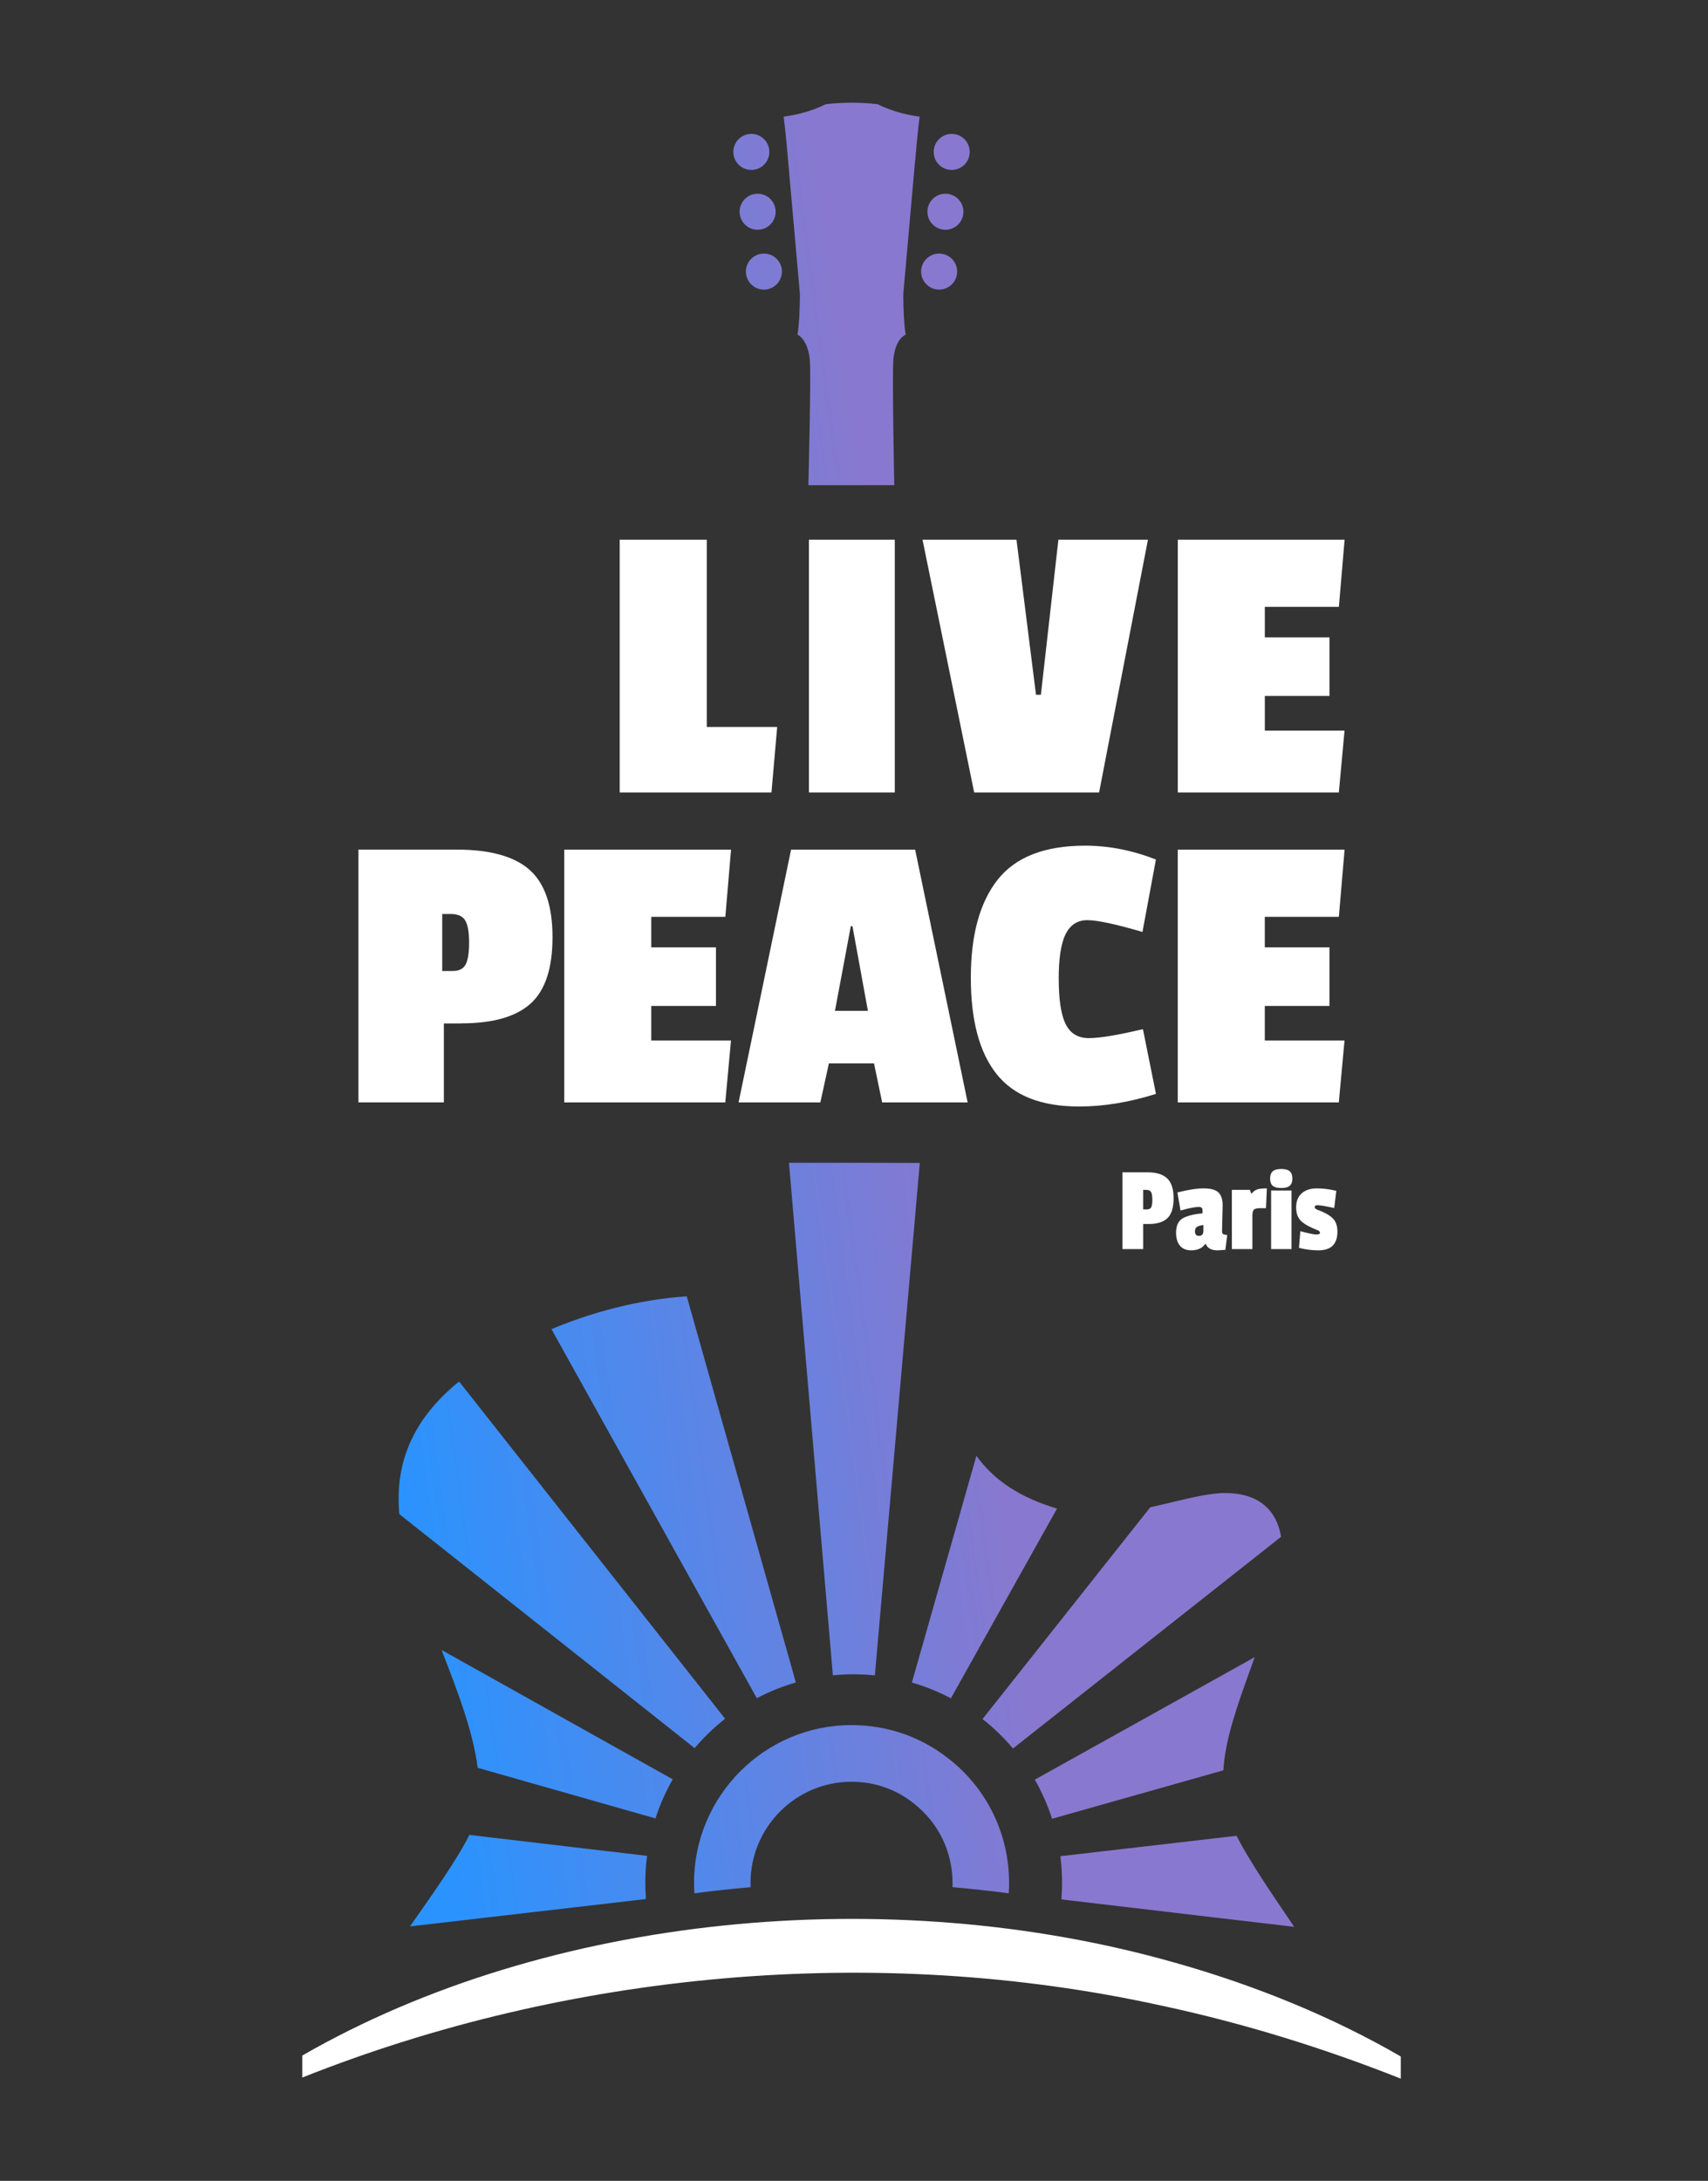
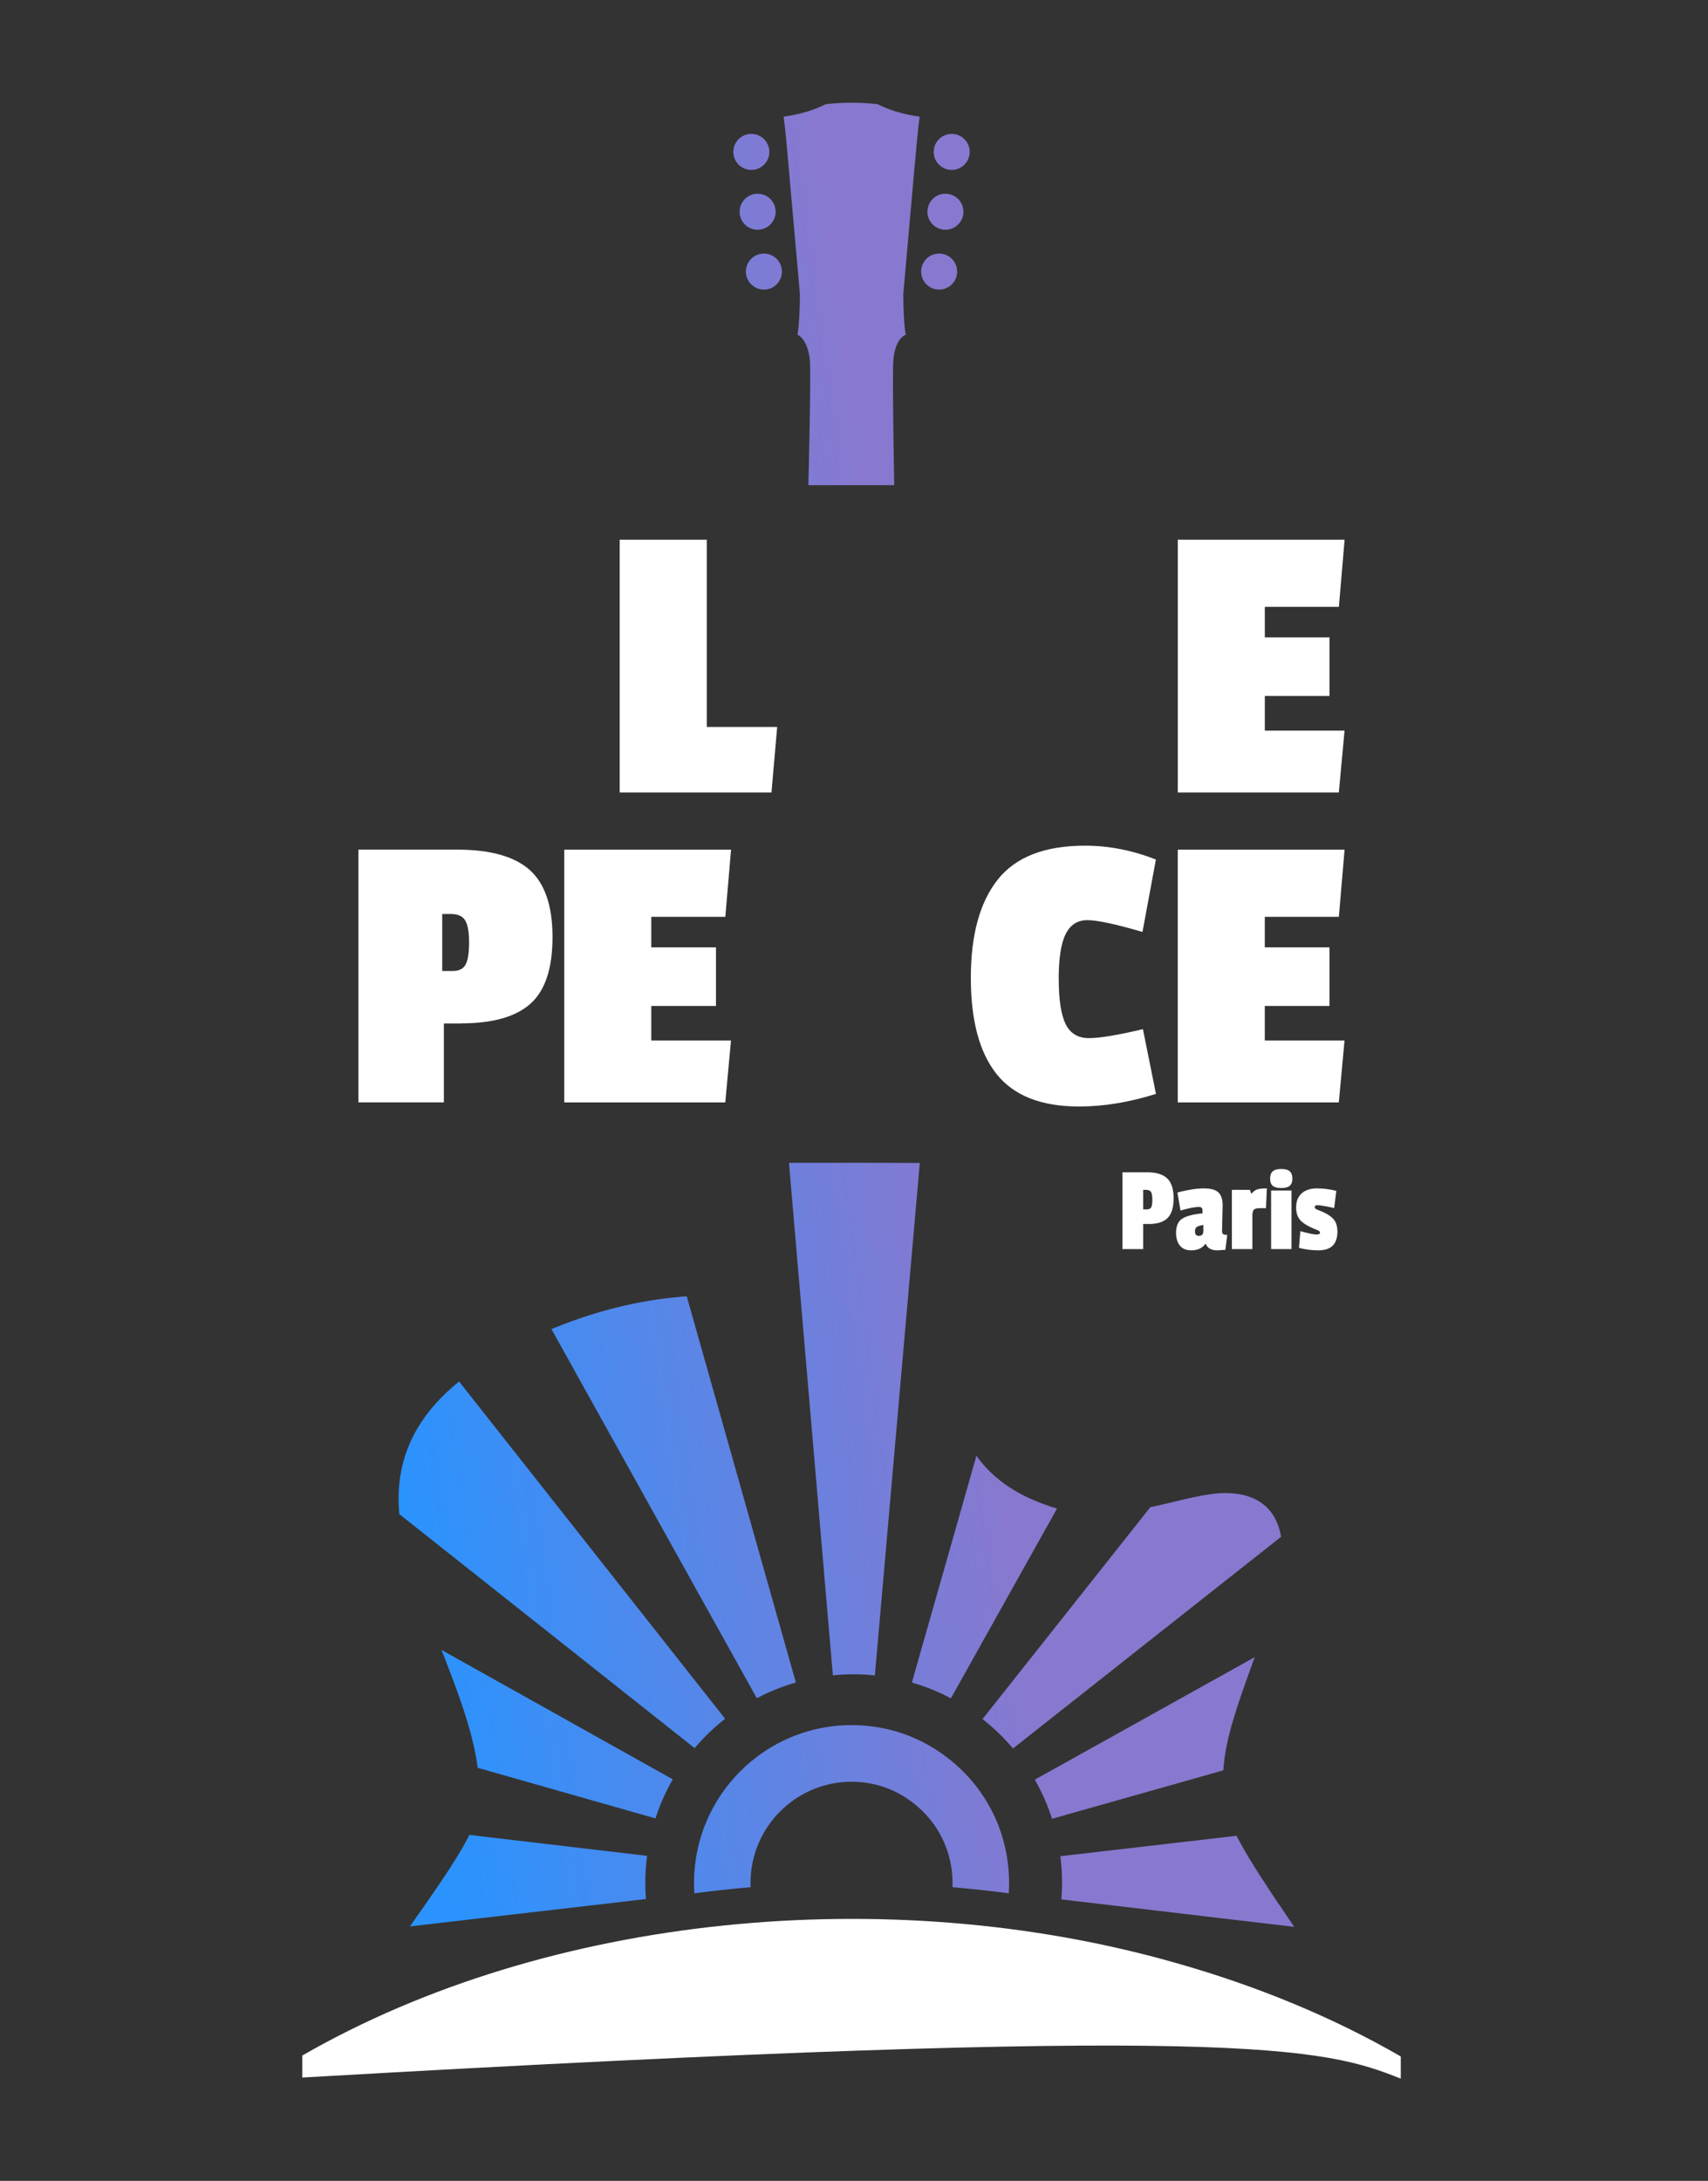
<svg xmlns="http://www.w3.org/2000/svg" width="152" height="194" viewBox="0 0 152 194" fill="none">
  <rect x="0" y="0" width="152" height="194" fill="#333333" stroke="none" />
-   <path d="M104.586 174.6C79.134 167.349 48.791 170.259 26.902 182.852V184.81C50.458 175.432 77.883 172.798 103.404 178.42C110.695 179.984 117.785 182.184 124.66 184.906V182.935C118.582 179.421 111.767 176.626 104.59 174.6H104.586Z" fill="white" />
+   <path d="M104.586 174.6C79.134 167.349 48.791 170.259 26.902 182.852V184.81C110.695 179.984 117.785 182.184 124.66 184.906V182.935C118.582 179.421 111.767 176.626 104.59 174.6H104.586Z" fill="white" />
  <path fill-rule="evenodd" clip-rule="evenodd" d="M81.841 10.377C81.841 10.377 81.649 11.797 81.433 14.44L81.424 14.444L80.385 26.174C80.394 27.616 80.453 28.876 80.6 29.774C80.6 29.774 79.702 30.053 79.51 31.926C79.382 33.136 79.583 43.161 79.583 43.161H71.939C71.939 43.161 72.2 33.058 72.062 31.926C71.838 30.094 70.972 29.774 70.972 29.774C71.119 28.876 71.179 27.621 71.188 26.174L70.148 14.44C69.933 11.801 69.74 10.377 69.74 10.377C72.067 10.066 73.464 9.273 73.464 9.273C73.464 9.273 74.394 9.136 75.791 9.136C77.188 9.136 78.117 9.273 78.117 9.273C78.117 9.273 79.514 10.066 81.841 10.377ZM81.855 103.449L77.857 149.04C77.238 148.971 76.611 148.939 75.974 148.939C75.338 148.939 74.728 148.971 74.119 149.031L70.213 103.436H76.034L81.855 103.449ZM67.35 151.064C68.449 150.487 69.613 150.015 70.826 149.667L66.778 135.345L61.117 115.316C57.883 115.536 53.733 116.292 49.075 118.234L60.127 138.093L67.35 151.064ZM64.529 152.892C63.539 153.67 62.628 154.545 61.817 155.507L50.266 146.356L35.536 134.69C35.097 129.9 36.934 126.075 40.854 122.892L55.359 141.272L64.529 152.892ZM58.332 161.759C58.726 160.54 59.243 159.377 59.871 158.282L47.074 151.124L39.292 146.773C40.749 150.496 42.104 154.05 42.508 157.257L44.312 157.769L58.332 161.759ZM84.418 156.443C81.942 154.489 78.957 153.457 75.779 153.457C68.048 153.457 61.762 159.758 61.762 167.497C61.762 167.807 61.771 168.118 61.794 168.424C62.624 168.314 63.458 168.209 64.292 168.122C65.126 168.031 65.96 167.949 66.799 167.88C66.799 167.817 66.797 167.754 66.795 167.691C66.792 167.628 66.79 167.565 66.79 167.502C66.79 162.538 70.824 158.498 75.779 158.498C77.817 158.498 79.722 159.155 81.309 160.415C83.51 162.132 84.769 164.716 84.769 167.502V167.876C85.603 167.949 86.437 168.027 87.271 168.122C88.106 168.205 88.94 168.31 89.769 168.424C89.792 168.118 89.801 167.807 89.801 167.497C89.801 163.146 87.837 159.11 84.422 156.443H84.418ZM57.429 167.479C57.429 167.969 57.448 168.455 57.484 168.931L43.181 170.589L36.485 171.363C38.724 168.185 40.584 165.519 41.647 163.476L41.678 163.414C41.71 163.351 41.742 163.286 41.77 163.224L43.19 163.394L57.585 165.089C57.48 165.872 57.429 166.669 57.429 167.479ZM91.872 138.121L94.066 134.2C90.782 133.206 88.487 131.718 86.893 129.501L85.226 135.364L81.15 149.672C82.364 150.02 83.527 150.492 84.622 151.078L91.872 138.121ZM114.008 136.706L101.719 146.406L90.15 155.539C89.339 154.577 88.428 153.693 87.438 152.919L96.635 141.313L102.365 134.081C103.03 133.936 103.682 133.78 104.316 133.629L104.316 133.629L104.317 133.629L104.317 133.629L104.317 133.628L104.317 133.628L104.317 133.628L104.317 133.628L104.317 133.628L104.317 133.628C106.129 133.195 107.785 132.799 109.111 132.812C112.015 132.845 113.604 134.315 114.008 136.706ZM111.325 148.341C111.435 148.036 111.546 147.727 111.658 147.414L104.902 151.179L92.092 158.31C92.715 159.405 93.232 160.568 93.626 161.791L107.646 157.829L108.869 157.481C109.041 154.696 110.091 151.776 111.325 148.341ZM115.175 171.404L108.754 170.649L94.455 168.963C94.496 168.473 94.514 167.979 94.514 167.479C94.514 166.682 94.464 165.895 94.363 165.121L108.763 163.453L110.046 163.307C110.073 163.362 110.105 163.421 110.133 163.476C111.195 165.528 113 168.208 115.175 171.404ZM66.864 15.117C67.749 15.117 68.467 14.4 68.467 13.514C68.467 12.629 67.749 11.911 66.864 11.911C65.979 11.911 65.261 12.629 65.261 13.514C65.261 14.4 65.979 15.117 66.864 15.117ZM69.026 18.836C69.026 19.722 68.308 20.439 67.423 20.439C66.537 20.439 65.82 19.722 65.82 18.836C65.82 17.951 66.537 17.233 67.423 17.233C68.308 17.233 69.026 17.951 69.026 18.836ZM67.982 25.762C68.867 25.762 69.585 25.044 69.585 24.159C69.585 23.273 68.867 22.555 67.982 22.555C67.096 22.555 66.379 23.273 66.379 24.159C66.379 25.044 67.096 25.762 67.982 25.762ZM85.18 24.159C85.18 25.044 84.462 25.762 83.577 25.762C82.692 25.762 81.974 25.044 81.974 24.159C81.974 23.273 82.692 22.555 83.577 22.555C84.462 22.555 85.18 23.273 85.18 24.159ZM84.136 20.439C85.021 20.439 85.739 19.722 85.739 18.836C85.739 17.951 85.021 17.233 84.136 17.233C83.25 17.233 82.533 17.951 82.533 18.836C82.533 19.722 83.25 20.439 84.136 20.439ZM86.297 13.514C86.297 14.4 85.58 15.117 84.694 15.117C83.809 15.117 83.091 14.4 83.091 13.514C83.091 12.629 83.809 11.911 84.694 11.911C85.58 11.911 86.297 12.629 86.297 13.514Z" fill="url(#paint0_linear_135_21716)" />
  <path d="M68.651 70.496H55.148V48.012H62.898V64.665H69.164L68.655 70.496H68.651Z" fill="white" />
-   <path d="M79.629 70.496H71.989V48.012H79.629V70.496Z" fill="white" />
-   <path d="M102.159 48.012L97.812 70.496H86.696L82.098 48.012H90.461L92.197 61.807H92.632L94.189 48.012H102.154H102.159Z" fill="white" />
  <path d="M119.151 70.496H104.815V48.012H119.66L119.151 53.984H112.56V56.7H118.318V61.912H112.56V64.99H119.655L119.147 70.496H119.151Z" fill="white" />
  <path d="M41.059 91.042H39.501V98.063H31.898V75.579H40.66C43.628 75.579 45.79 76.184 47.141 77.389C48.492 78.598 49.17 80.585 49.17 83.361C49.17 86.137 48.52 88.111 47.214 89.279C45.909 90.451 43.857 91.033 41.059 91.033V91.042ZM41.439 85.793C41.645 85.408 41.746 84.753 41.746 83.837C41.746 82.921 41.631 82.271 41.402 81.882C41.173 81.497 40.743 81.305 40.115 81.305H39.355V86.375H40.298C40.852 86.375 41.233 86.182 41.439 85.798V85.793Z" fill="white" />
  <path d="M64.55 98.068H50.214V75.584H65.058L64.55 81.556H57.959V84.272H63.716V89.485H57.959V92.562H65.053L64.545 98.068H64.55Z" fill="white" />
-   <path d="M86.109 98.068H78.506L77.782 94.591H73.766L73.005 98.068H65.728L70.399 75.584H81.442L86.114 98.068H86.109ZM77.237 89.92L75.863 82.39H75.717L74.306 89.92H77.237Z" fill="white" />
  <path d="M94.22 87.098C94.22 88.935 94.426 90.268 94.834 91.097C95.246 91.93 95.933 92.347 96.9 92.347C97.866 92.347 99.469 92.082 101.713 91.55L102.872 97.308C100.504 98.054 98.223 98.43 96.029 98.43C92.672 98.43 90.231 97.472 88.697 95.553C87.162 93.634 86.397 90.776 86.397 86.975C86.397 83.173 87.194 80.265 88.788 78.25C90.382 76.234 92.975 75.227 96.57 75.227C98.668 75.227 100.77 75.639 102.868 76.459L101.672 82.903C99.281 82.202 97.646 81.854 96.767 81.854C95.887 81.854 95.242 82.271 94.829 83.105C94.417 83.938 94.216 85.271 94.216 87.103L94.22 87.098Z" fill="white" />
  <path d="M119.149 98.068H104.813V75.584H119.658L119.149 81.556H112.558V84.272H118.316V89.485H112.558V92.562H119.653L119.145 98.068H119.149Z" fill="white" />
  <path d="M102.242 108.882H101.736V111.115H99.888V104.284H102.121C102.906 104.284 103.489 104.464 103.87 104.823C104.252 105.183 104.442 105.773 104.442 106.594C104.442 107.416 104.263 108.002 103.903 108.354C103.544 108.706 102.99 108.882 102.242 108.882ZM102.451 107.397C102.517 107.273 102.55 107.049 102.55 106.726C102.55 106.404 102.514 106.176 102.44 106.044C102.367 105.912 102.22 105.846 102 105.846H101.736V107.584H102.044C102.25 107.584 102.385 107.522 102.451 107.397ZM108.808 107.221L108.753 109.498C108.753 109.638 108.786 109.733 108.852 109.784C108.925 109.828 109.046 109.85 109.215 109.85L109.05 111.181C108.625 111.211 108.39 111.225 108.346 111.225C107.803 111.225 107.459 111.038 107.312 110.664H107.257C106.986 111.038 106.568 111.225 106.003 111.225C105.57 111.225 105.237 111.086 105.002 110.807C104.775 110.529 104.661 110.147 104.661 109.663C104.661 109.055 104.848 108.633 105.222 108.398C105.603 108.164 106.201 108.01 107.015 107.936V107.672C107.015 107.467 106.912 107.364 106.707 107.364C106.355 107.364 105.805 107.471 105.057 107.683L104.782 106.077C105.721 105.835 106.502 105.714 107.125 105.714C107.748 105.714 108.185 105.835 108.434 106.077C108.683 106.319 108.808 106.701 108.808 107.221ZM106.685 109.938C106.956 109.938 107.092 109.795 107.092 109.509V108.97C106.821 109.007 106.626 109.066 106.509 109.146C106.399 109.22 106.344 109.348 106.344 109.531C106.344 109.803 106.458 109.938 106.685 109.938ZM111.454 108.156V111.115H109.628V105.846H111.234L111.344 106.165H111.388C111.557 105.975 111.725 105.854 111.894 105.802C112.07 105.744 112.352 105.714 112.741 105.714L112.664 107.474H112.158C111.872 107.474 111.681 107.518 111.586 107.606C111.498 107.694 111.454 107.878 111.454 108.156ZM114.935 111.115H113.12V105.901H114.935V111.115ZM113.263 105.483C113.109 105.351 113.032 105.139 113.032 104.845C113.032 104.552 113.109 104.336 113.263 104.196C113.417 104.057 113.67 103.987 114.022 103.987C114.374 103.987 114.627 104.057 114.781 104.196C114.935 104.336 115.012 104.552 115.012 104.845C115.012 105.131 114.935 105.344 114.781 105.483C114.627 105.615 114.374 105.681 114.022 105.681C113.67 105.681 113.417 105.615 113.263 105.483ZM115.347 107.408C115.347 106.873 115.508 106.459 115.831 106.165C116.161 105.865 116.612 105.714 117.184 105.714C117.756 105.714 118.335 105.788 118.922 105.934L118.735 107.463C117.987 107.295 117.484 107.21 117.228 107.21C117.074 107.21 116.997 107.273 116.997 107.397C116.997 107.478 117.081 107.551 117.25 107.617C117.836 107.83 118.276 108.072 118.57 108.343C118.87 108.615 119.021 109.022 119.021 109.564C119.021 110.107 118.881 110.521 118.603 110.807C118.324 111.086 117.895 111.225 117.316 111.225C116.744 111.225 116.172 111.152 115.6 111.005L115.721 109.52C116.454 109.718 116.927 109.817 117.14 109.817C117.36 109.817 117.47 109.766 117.47 109.663C117.47 109.561 117.389 109.48 117.228 109.421C116.575 109.172 116.098 108.908 115.798 108.629C115.497 108.343 115.347 107.936 115.347 107.408Z" fill="white" />
  <defs>
    <linearGradient id="paint0_linear_135_21716" x1="35" y1="128.5" x2="88.223" y2="121.196" gradientUnits="userSpaceOnUse">
      <stop stop-color="#2B93FE" />
      <stop offset="1" stop-color="#8978CF" />
    </linearGradient>
  </defs>
</svg>